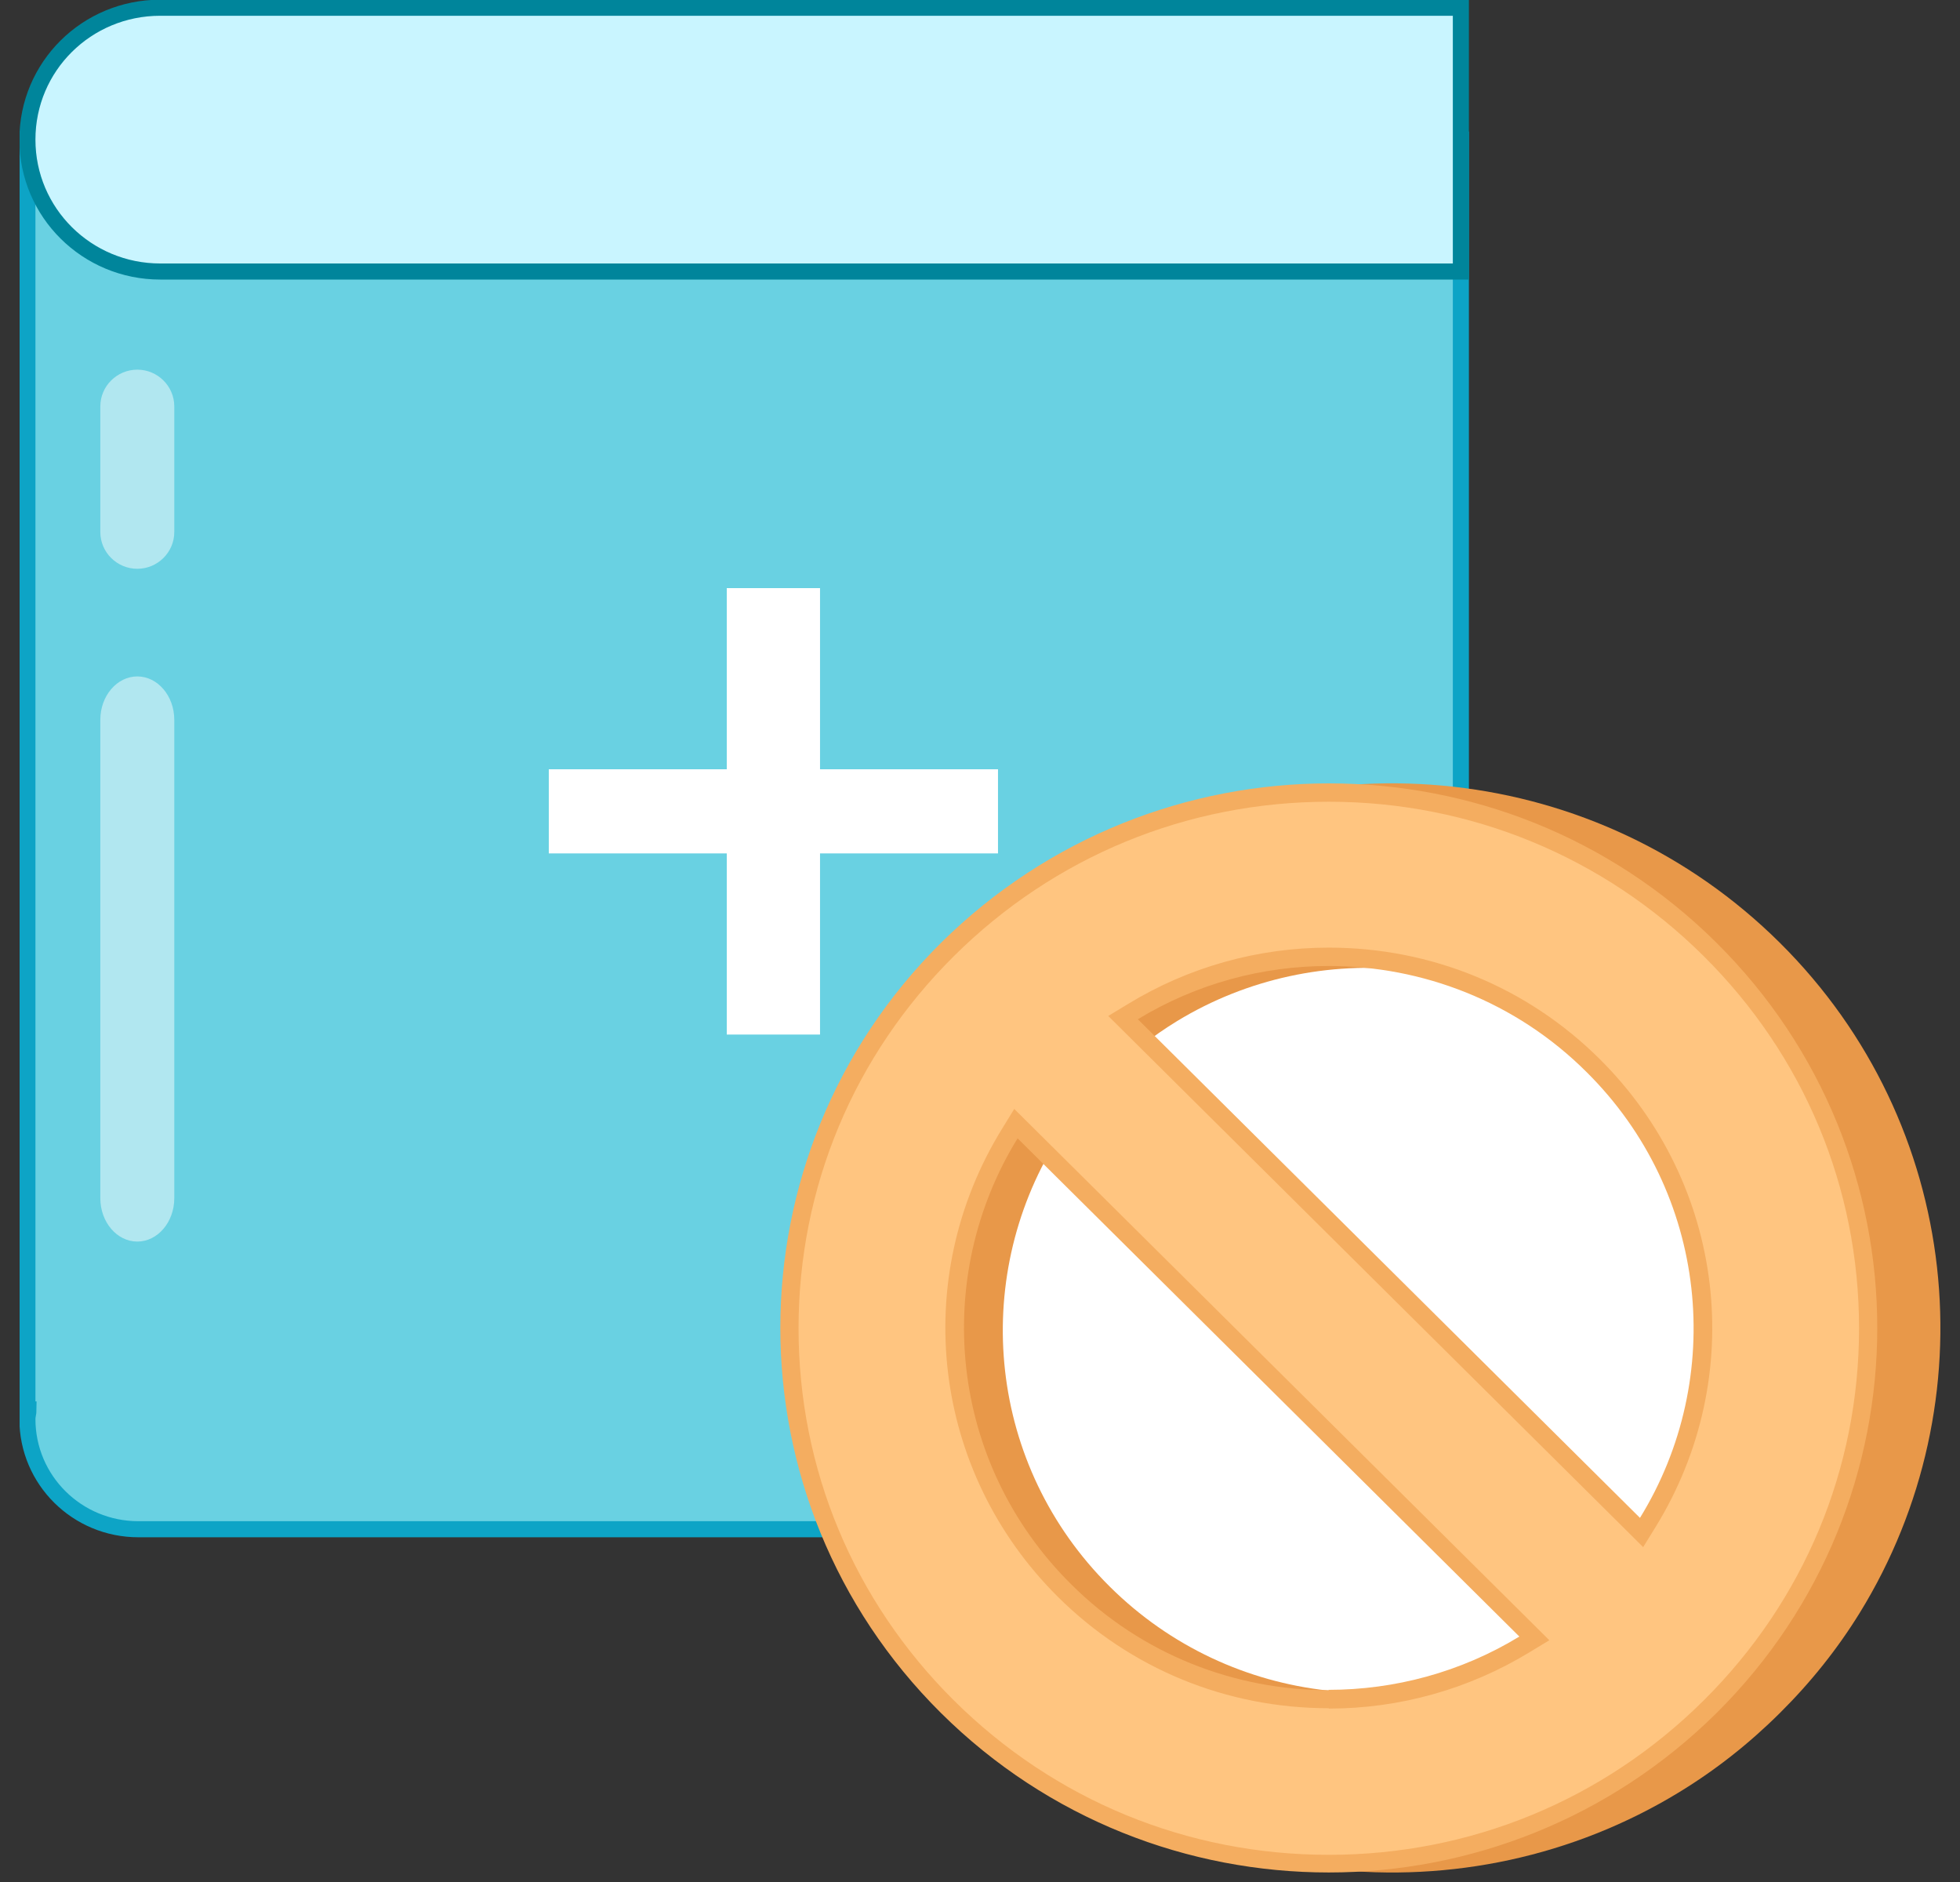
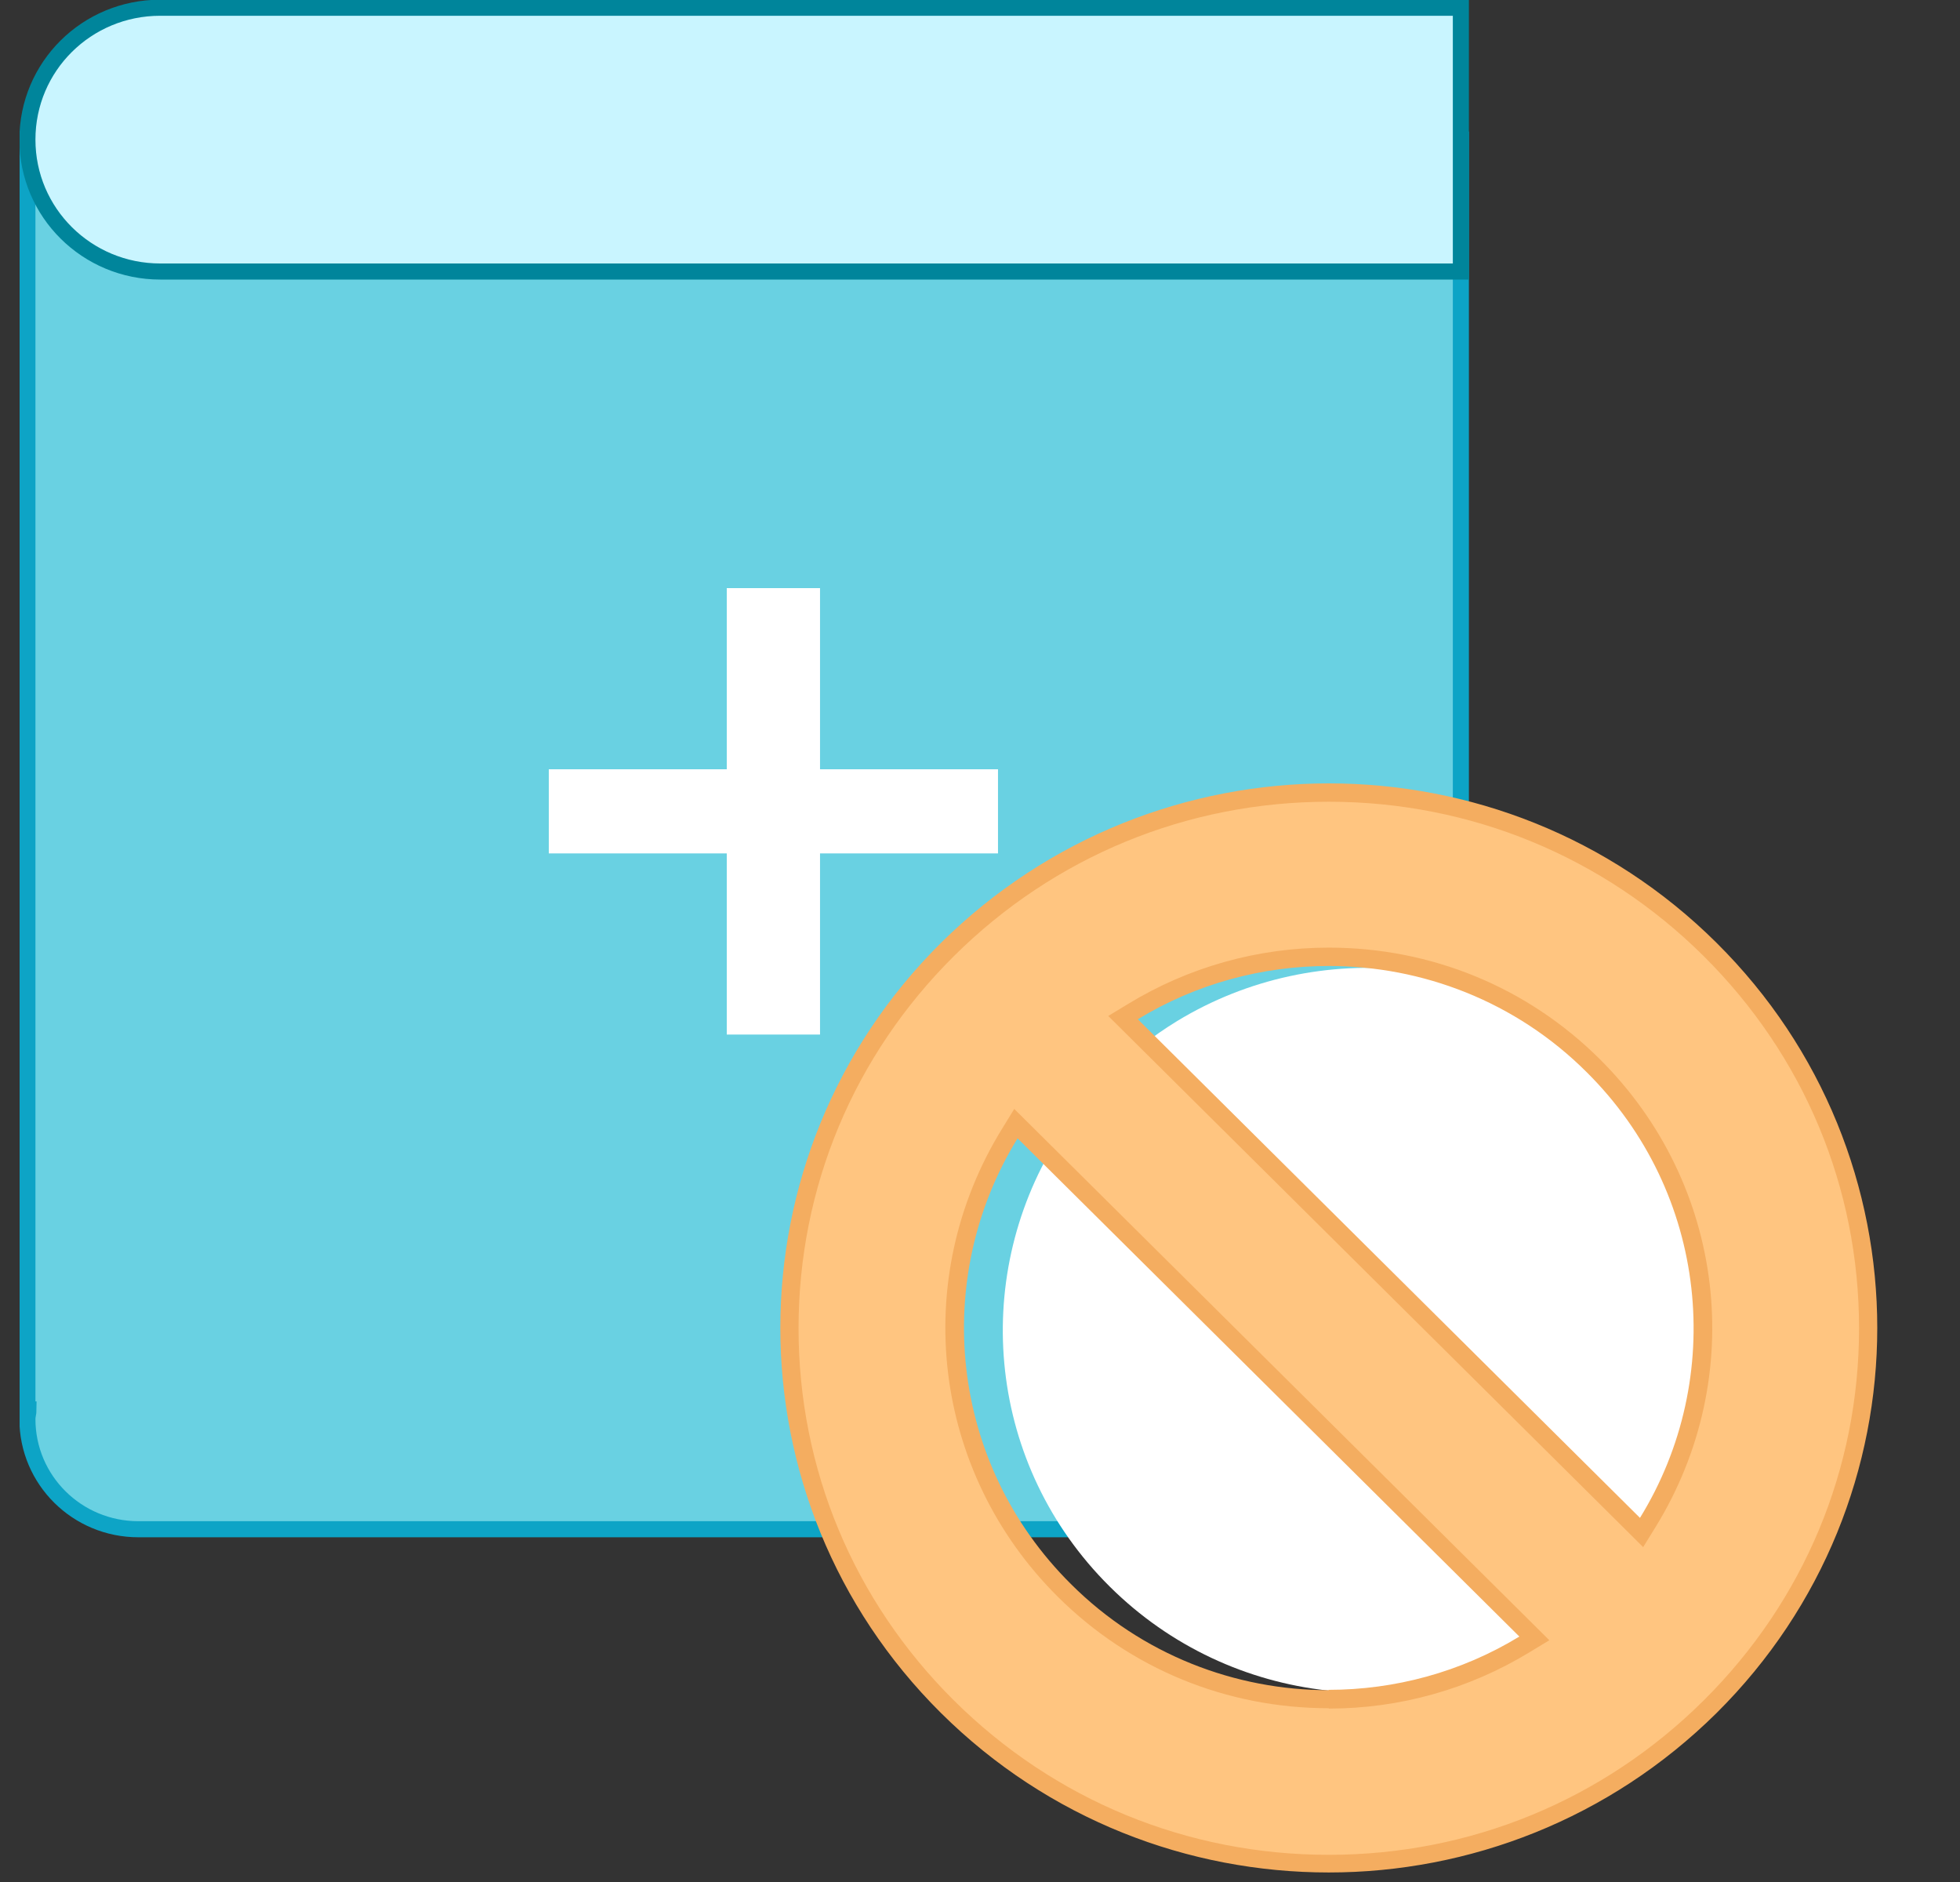
<svg xmlns="http://www.w3.org/2000/svg" width="50" height="48" viewBox="0 0 50 48" fill="none">
  <rect x="0" y="0" width="50" height="48" fill="#333333" stroke="none" />
  <g clip-path="url(#clip0_148_11962)">
    <path d="M37.267 3.561H0.699V35.948H0.728C0.728 36.033 0.699 36.108 0.699 36.192C0.699 37.748 1.964 39.003 3.531 39.003H37.267V3.561Z" fill="#69D1E2" stroke="#0DA4C6" stroke-width="0.41" stroke-miterlimit="10" />
-     <path d="M45.406 24.047C50.069 28.676 50.749 35.77 47.445 41.131C46.879 42.049 46.199 42.902 45.406 43.689C44.613 44.477 43.755 45.151 42.829 45.714C37.43 49.003 30.284 48.319 25.621 43.689C20.958 39.06 20.279 31.966 23.582 26.605C24.149 25.687 24.828 24.834 25.621 24.047C26.414 23.26 27.273 22.585 28.198 22.023C33.598 18.733 40.743 19.418 45.406 24.047Z" fill="#E89849" />
    <path d="M41.477 27.392C44.583 30.476 45.036 35.189 42.836 38.76C42.459 39.369 42.006 39.941 41.477 40.465C40.948 40.99 40.373 41.44 39.759 41.815C36.172 43.998 31.415 43.549 28.309 40.465C25.203 37.382 24.75 32.669 26.95 29.098C27.327 28.489 27.78 27.917 28.309 27.392C28.838 26.868 29.413 26.418 30.027 26.043C33.614 23.859 38.371 24.309 41.477 27.392Z" fill="white" />
    <path d="M33.898 47.532C30.226 47.532 26.771 46.107 24.175 43.53C21.579 40.953 20.145 37.523 20.145 33.878C20.145 30.232 21.579 26.802 24.175 24.225C26.771 21.648 30.226 20.224 33.898 20.224C37.57 20.224 41.025 21.648 43.62 24.225C46.216 26.802 47.651 30.232 47.651 33.878C47.651 37.523 46.216 40.953 43.62 43.53C41.025 46.107 37.57 47.532 33.898 47.532ZM25.761 28.92C23.439 32.669 24.015 37.458 27.149 40.569C28.951 42.359 31.349 43.343 33.898 43.343C35.663 43.343 37.39 42.855 38.891 41.946L39.146 41.787L25.922 28.658L25.761 28.911V28.92ZM33.898 24.394C32.133 24.394 30.405 24.881 28.904 25.79L28.649 25.95L41.874 39.079L42.035 38.826C44.347 35.077 43.781 30.288 40.647 27.177C38.844 25.387 36.446 24.403 33.898 24.403V24.394Z" fill="#FFC580" />
    <path d="M33.898 20.448C37.504 20.448 40.902 21.845 43.46 24.384C46.018 26.924 47.425 30.288 47.425 33.878C47.425 37.467 46.018 40.831 43.46 43.371C40.902 45.91 37.513 47.307 33.898 47.307C30.282 47.307 26.894 45.91 24.336 43.371C21.778 40.831 20.371 37.467 20.371 33.878C20.371 30.288 21.778 26.924 24.336 24.384C26.894 21.845 30.282 20.448 33.898 20.448ZM41.921 39.454L42.233 38.948C44.602 35.105 44.017 30.195 40.807 27.009C38.957 25.172 36.503 24.169 33.898 24.169C32.086 24.169 30.32 24.666 28.782 25.603L28.272 25.912L28.697 26.334L41.497 39.041L41.921 39.463M33.898 43.577C35.71 43.577 37.475 43.08 39.014 42.143L39.524 41.834L39.099 41.412L26.299 28.705L25.874 28.283L25.563 28.789C23.194 32.631 23.779 37.542 26.988 40.728C28.838 42.565 31.293 43.568 33.898 43.568M33.898 19.98C30.32 19.98 26.743 21.339 24.005 24.047C18.54 29.473 18.54 38.264 24.005 43.69C26.743 46.407 30.32 47.757 33.898 47.757C37.475 47.757 41.053 46.398 43.79 43.69C49.256 38.264 49.256 29.473 43.79 24.047C41.053 21.329 37.475 19.98 33.898 19.98ZM41.827 38.704L29.027 25.996C30.518 25.087 32.208 24.637 33.898 24.637C36.277 24.637 38.665 25.537 40.477 27.346C43.583 30.429 44.036 35.143 41.836 38.713L41.827 38.704ZM33.898 43.108C31.519 43.108 29.131 42.209 27.319 40.4C24.213 37.317 23.76 32.603 25.959 29.033L38.759 41.74C37.268 42.649 35.578 43.099 33.888 43.099L33.898 43.108Z" fill="#F4AD60" />
    <path d="M4.088 0.197C2.21 0.197 0.699 1.696 0.699 3.561C0.699 5.426 2.219 6.925 4.088 6.925H37.267V0.197H4.088Z" fill="#C9F5FF" stroke="#00859B" stroke-width="0.41" stroke-miterlimit="10" />
    <g opacity="0.48">
-       <path d="M3.503 31.666C2.983 31.666 2.559 31.169 2.559 30.56V18.358C2.559 17.749 2.983 17.252 3.503 17.252C4.022 17.252 4.446 17.749 4.446 18.358V30.56C4.446 31.169 4.022 31.666 3.503 31.666Z" fill="white" />
-     </g>
+       </g>
    <g opacity="0.48">
-       <path d="M3.503 14.507C2.983 14.507 2.559 14.085 2.559 13.57V10.365C2.559 9.849 2.983 9.428 3.503 9.428C4.022 9.428 4.446 9.849 4.446 10.365V13.57C4.446 14.085 4.022 14.507 3.503 14.507Z" fill="white" />
-     </g>
+       </g>
    <path d="M25.459 21.766H20.919V26.386H18.54V21.766H14V19.62H18.54V15H20.919V19.62H25.459V21.766Z" fill="white" />
  </g>
  <defs>
    <clipPath id="clip0_148_11962">
      <rect width="49" height="48" fill="white" transform="translate(0.5)" />
    </clipPath>
  </defs>
</svg>